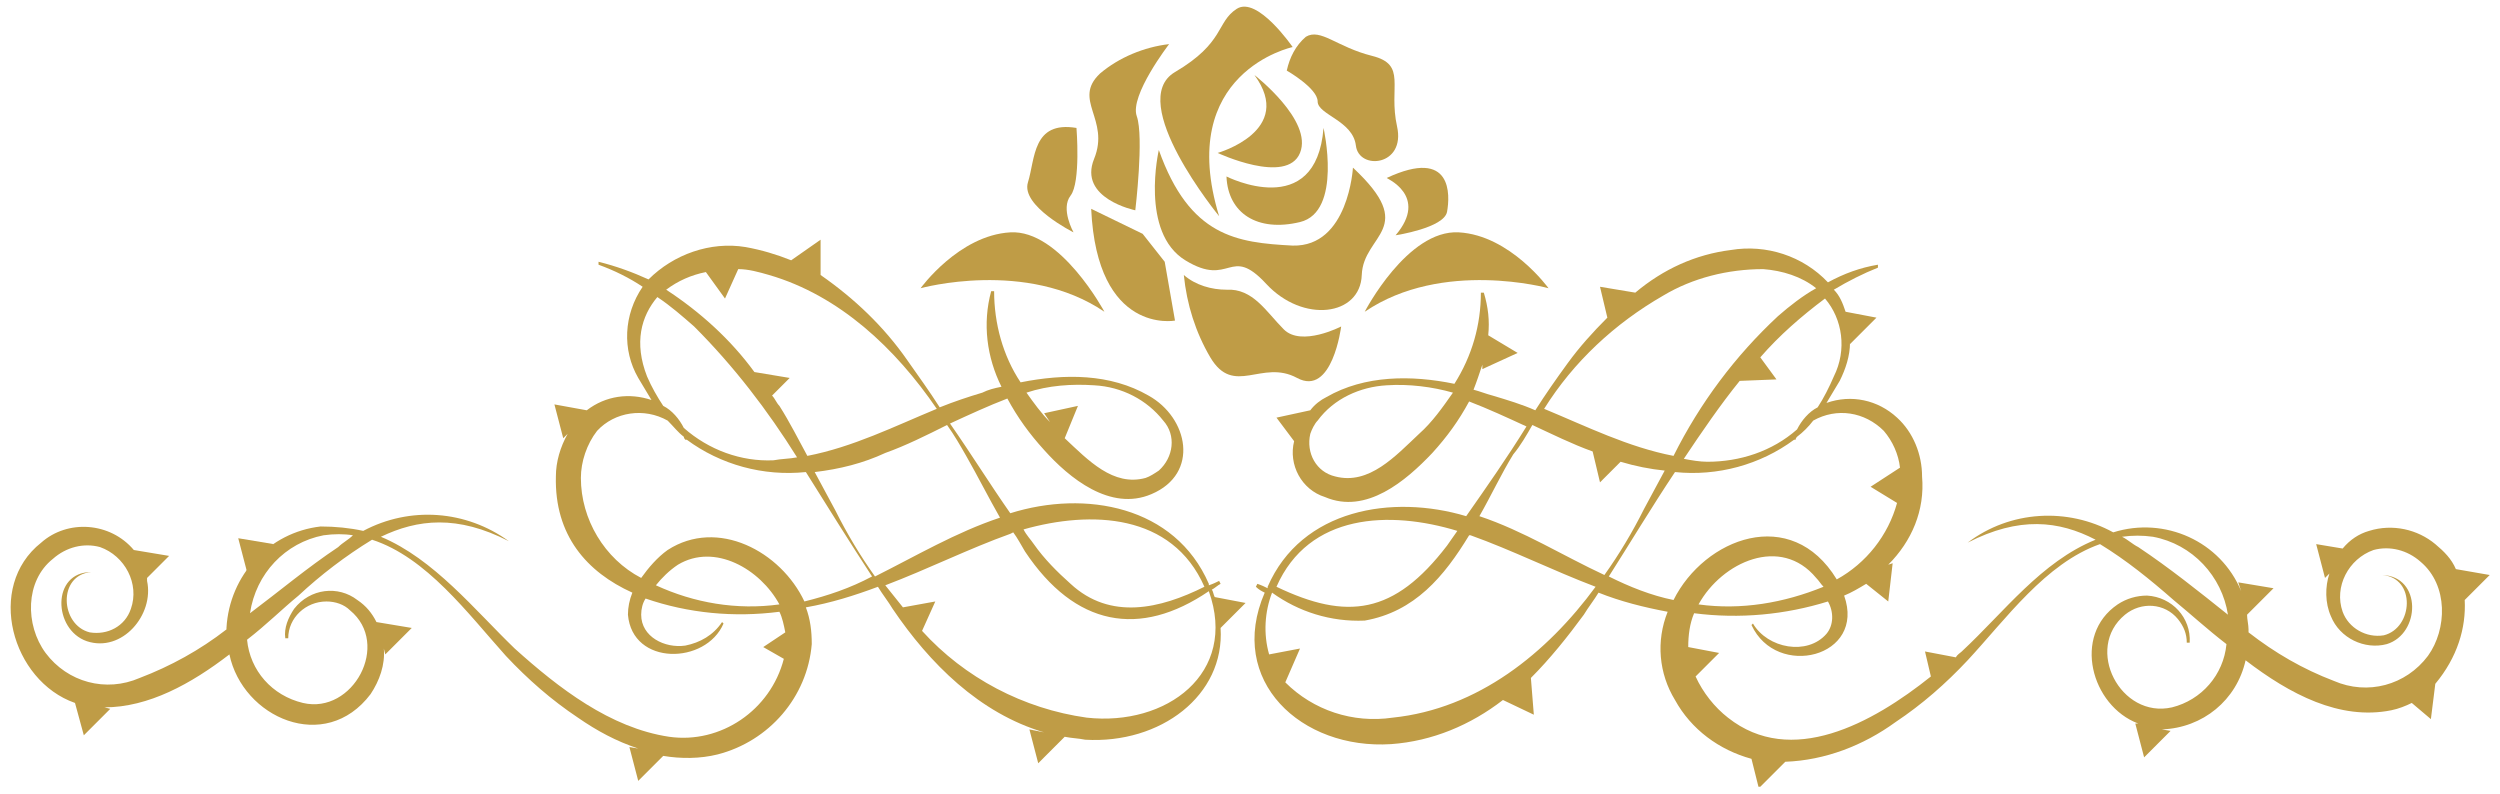
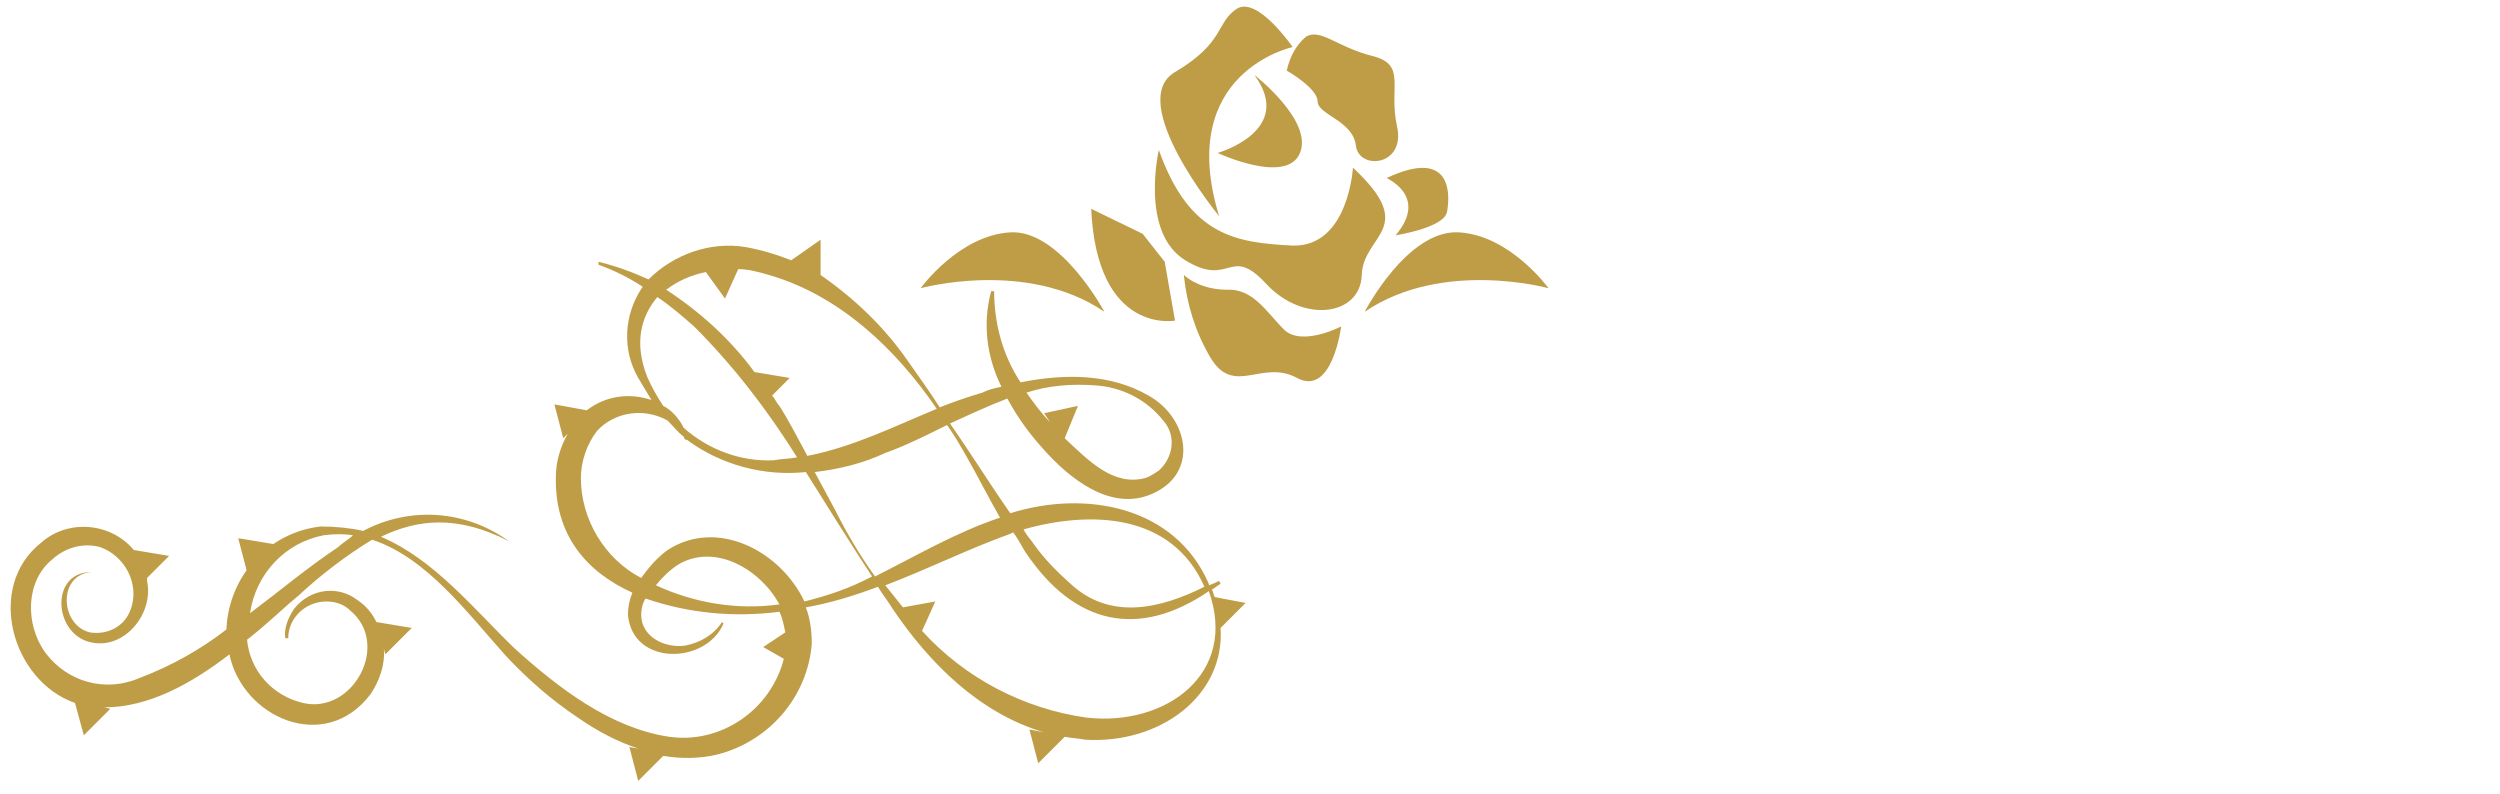
<svg xmlns="http://www.w3.org/2000/svg" xmlns:xlink="http://www.w3.org/1999/xlink" version="1.1" id="レイヤー_1" x="0px" y="0px" width="170px" height="54px" viewBox="0 0 170 54" style="enable-background:new 0 0 170 54;" xml:space="preserve">
  <style type="text/css">
	.st0{clip-path:url(#SVGID_00000085938673756236858460000008246697962260193943_);}
	.st1{fill:#BF9C46;}
</style>
  <g>
    <defs>
      <rect id="SVGID_1_" x="0.5" y="0.4" width="168.9" height="53.1" />
    </defs>
    <clipPath id="SVGID_00000035530104485279950730000009404862335980324236_">
      <use xlink:href="#SVGID_1_" style="overflow:visible;" />
    </clipPath>
    <g id="グループ_539" style="clip-path:url(#SVGID_00000035530104485279950730000009404862335980324236_);">
      <path id="パス_7067" class="st1" d="M82.9,14.7c-3-9.8,5-11.5,5-11.5s-2.4-3.5-3.8-2.6s-0.8,2.3-4.2,4.3S82.9,14.7,82.9,14.7" />
      <path id="パス_7068" class="st1" d="M82.8,10.4c0,0,4.7,2.2,5.6,0s-3.1-5.3-3.1-5.3C88.1,8.9,82.8,10.4,82.8,10.4" />
-       <path id="パス_7069" class="st1" d="M88.4,15.1c2.9-0.7,1.6-6.4,1.6-6.4c-0.5,6.4-6.6,3.3-6.6,3.3    C83.5,14.5,85.5,15.8,88.4,15.1" />
      <path id="パス_7070" class="st1" d="M92.6,18.7c0.1-2.8,3.9-3.1-0.6-7.3c0,0-0.3,5.4-4.1,5.3c-3.8-0.2-7-0.6-9.1-6.5    c0,0-1.3,5.6,1.8,7.5s3-1.1,5.5,1.6S92.5,21.5,92.6,18.7" />
      <path id="パス_7071" class="st1" d="M89.6,6.9c0,0.9,2.4,1.3,2.6,3s3.4,1.4,2.8-1.3s0.7-4.2-1.7-4.8s-3.5-1.9-4.5-1.3    c-0.7,0.6-1.1,1.4-1.3,2.3C87.5,4.8,89.6,6,89.6,6.9" />
-       <path id="パス_7072" class="st1" d="M74.4,10.8c-1.1,2.7,2.8,3.5,2.8,3.5s0.6-5,0.1-6.4S79.5,3,79.5,3c-1.7,0.2-3.4,0.9-4.7,2    C72.9,6.8,75.5,8.1,74.4,10.8" />
      <path id="パス_7073" class="st1" d="M87.3,22.4c-1.2-1.2-2.1-2.8-3.9-2.7c-1,0-2.1-0.3-2.9-1c0.2,2,0.8,3.9,1.8,5.6    c1.6,2.7,3.5,0.1,5.9,1.4s3-3.5,3-3.5S88.5,23.6,87.3,22.4" />
      <path id="パス_7074" class="st1" d="M74.2,14.2c0.4,8.6,5.7,7.6,5.7,7.6l-0.7-4l-1.5-1.9L74.2,14.2z" />
      <path id="パス_7075" class="st1" d="M92.8,21.2c5.3-3.6,12.5-1.6,12.5-1.6s-2.6-3.6-6.1-3.8S92.8,21.2,92.8,21.2" />
      <path id="パス_7076" class="st1" d="M75.1,21.2c0,0-3-5.6-6.4-5.4c-3.5,0.2-6.1,3.8-6.1,3.8S69.8,17.6,75.1,21.2" />
      <path id="パス_7077" class="st1" d="M94.9,16c0,0,3.3-0.5,3.5-1.6s0.4-4.4-4.1-2.3C94.2,12.1,97.2,13.3,94.9,16" />
-       <path id="パス_7078" class="st1" d="M73,15.8c0,0-0.9-1.6-0.2-2.5s0.4-4.6,0.4-4.6c-3-0.5-2.8,2.1-3.3,3.7S73,15.8,73,15.8" />
-       <path id="パス_7079" class="st1" d="M167.6,40.8l1.7-1.7l-2.3-0.4c-0.3-0.7-0.8-1.2-1.4-1.7c-1.2-1-2.9-1.4-4.5-0.9    c-0.7,0.2-1.3,0.6-1.8,1.2l-1.8-0.3l0.6,2.3l0.3-0.3c-0.3,0.9-0.3,2,0.1,2.9c0.6,1.5,2.3,2.3,3.8,1.9c2.3-0.7,2.4-4.6-0.3-4.7    c2.3,0.2,2.1,3.6,0.1,4.1c-1.2,0.2-2.4-0.5-2.8-1.6c-0.6-1.7,0.4-3.6,2.1-4.2c1.1-0.3,2.3,0,3.2,0.8c1.9,1.6,1.8,4.6,0.5,6.4    c-1.5,2-4.1,2.7-6.4,1.7c-2.1-0.8-4-1.9-5.8-3.3c0-0.1,0-0.1,0-0.2c0-0.3-0.1-0.7-0.1-1l1.8-1.8l-2.4-0.4l0.2,0.6    c-1.4-3.4-5.2-5.1-8.7-4c-3.1-1.7-7-1.5-9.9,0.7c3.5-1.8,6.2-1.5,8.7-0.2c-3.7,1.5-6.2,4.9-9.1,7.6c-0.1,0.1-0.3,0.2-0.4,0.4    l-2.1-0.4l0.4,1.7c-4,3.2-9.5,6.2-13.8,2.8c-0.9-0.7-1.7-1.7-2.2-2.8l1.6-1.6l-2.1-0.4c0-0.8,0.1-1.6,0.4-2.3    c3.1,0.4,6.2,0.1,9.1-0.8c0.4,0.7,0.4,1.6-0.1,2.2c-1.3,1.5-4,1-5-0.7l-0.1,0.1c1.7,3.7,7.8,2.2,6.3-2c0.5-0.2,1-0.5,1.5-0.8    l1.5,1.2l0.3-2.6l-0.3,0.1c1.6-1.6,2.5-3.7,2.3-6c0-1.5-0.6-3-1.7-4c-1.3-1.2-3.1-1.6-4.8-1c0.3-0.5,0.6-1,0.9-1.5    c0.4-0.8,0.7-1.7,0.7-2.6l0,0.1l1.8-1.8l-2.1-0.4c-0.2-0.6-0.4-1.1-0.8-1.5c1-0.6,2-1.1,3-1.5l0-0.2c-1.2,0.2-2.3,0.6-3.4,1.2    c-1.7-1.8-4.2-2.6-6.6-2.2c-2.4,0.3-4.6,1.3-6.5,2.9l0,0l-2.4-0.4l0.5,2.1c-1,1-1.9,2-2.7,3.1c-0.8,1.1-1.5,2.1-2.2,3.2    c-0.9-0.4-1.9-0.7-2.9-1c-0.4-0.1-0.9-0.3-1.3-0.4c0.2-0.5,0.4-1.1,0.6-1.7l0,0.3l2.4-1.1l-2-1.2c0.1-1,0-1.9-0.3-2.9l-0.2,0    c0,2.2-0.6,4.3-1.8,6.2c-2.9-0.6-6.1-0.6-8.7,0.9c-0.4,0.2-0.8,0.5-1.1,0.9l-2.3,0.5l1.2,1.6c-0.4,1.6,0.5,3.3,2.1,3.8    c2.8,1.2,5.5-1.1,7.3-3c1-1.1,1.8-2.2,2.5-3.5c1.3,0.5,2.6,1.1,3.9,1.7c-1.3,2.1-2.7,4.1-4.1,6.1c-5-1.5-11.2-0.5-13.5,4.8    c0,0,0,0,0,0.1c-0.2-0.1-0.4-0.2-0.7-0.3l-0.1,0.2c0.2,0.2,0.4,0.3,0.6,0.4c-2.6,6,2.5,10.7,8.6,10.3c2.8-0.2,5.4-1.3,7.6-3l2.1,1    l-0.2-2.5c1.3-1.3,2.5-2.8,3.6-4.3c0.3-0.5,0.7-1,1-1.5c1.5,0.6,3.1,1,4.7,1.3c-0.8,2-0.6,4.2,0.5,6c1.1,2,3,3.4,5.2,4l0.5,2    l1.8-1.8c2.7-0.1,5.3-1.1,7.5-2.7c1.8-1.2,3.4-2.6,4.9-4.2c2.6-2.8,5.3-6.6,9-7.9c1.8,1.1,3.4,2.4,5,3.8c1.1,0.9,2.3,2,3.6,3    c-0.2,2.1-1.7,3.8-3.7,4.3c-3.5,0.8-6-4-3.2-6.3c1.1-0.9,2.7-0.8,3.6,0.3c0.4,0.5,0.6,1,0.6,1.6h0.2c0.1-1.7-1.2-3.1-2.9-3.2    c-0.7,0-1.4,0.2-2,0.6c-3.1,2.1-1.8,6.9,1.4,8.1l-0.2,0l0.6,2.3l1.8-1.8l-0.6-0.1c2.8-0.1,5.1-2,5.7-4.7c3,2.3,6.4,4.1,9.9,3.4    c0.5-0.1,1-0.3,1.4-0.5l1.3,1.1l0.3-2.4C167.1,44.7,167.7,42.7,167.6,40.8 M96.5,29.5c-1.6,1.5-3.4,3.5-5.7,2.9    c-1.3-0.3-2-1.6-1.7-2.9c0.1-0.3,0.3-0.7,0.5-0.9c1.1-1.5,2.9-2.3,4.7-2.4c1.5-0.1,3.1,0.1,4.5,0.5C98.1,27.7,97.4,28.7,96.5,29.5     M115.5,41.1c1.6-2.9,5.6-4.7,8-1.8c0.2,0.2,0.3,0.4,0.5,0.6C121.3,41,118.4,41.5,115.5,41.1 M124.7,25.6    c-0.3,0.7-0.7,1.5-1.1,2.1c-0.6,0.3-1.1,0.9-1.4,1.5c-1.7,1.5-3.9,2.2-6.1,2.2c-0.5,0-1.1-0.1-1.6-0.2c1.2-1.8,2.5-3.7,3.8-5.3    l2.5-0.1l-1.1-1.5c1.3-1.5,2.8-2.8,4.4-4C125.3,21.7,125.6,23.8,124.7,25.6 M113.1,20.1c2-1.2,4.4-1.8,6.8-1.8    c1.3,0.1,2.6,0.5,3.6,1.3c-0.9,0.5-1.8,1.2-2.6,1.9c-2.9,2.7-5.3,5.9-7.1,9.5c-3.1-0.6-5.9-2-8.8-3.2    C107,24.6,109.8,22,113.1,20.1 M104.2,28.9c1.3,0.6,2.7,1.3,4.1,1.8l0.5,2.1l1.4-1.4c1,0.3,2,0.5,3,0.6c-0.5,0.9-0.9,1.7-1.4,2.6    c-0.8,1.6-1.7,3.1-2.7,4.5c-2.8-1.3-5.5-3-8.5-4c0.8-1.4,1.5-2.9,2.3-4.2C103.4,30.3,103.8,29.6,104.2,28.9 M86.8,39.9    c2.2-5,7.7-5.2,12.3-3.8c-0.2,0.3-0.5,0.7-0.7,1C94.8,41.8,91.6,42.2,86.8,39.9C86.8,39.9,86.8,39.9,86.8,39.9 M94.7,48.8    c-2.7,0.4-5.4-0.5-7.3-2.4l1-2.3l-2.1,0.4c-0.4-1.4-0.3-2.9,0.2-4.2c1.8,1.3,4,2,6.3,1.9c3.4-0.6,5.4-3,7.1-5.8l0.1,0    c2.8,1,5.6,2.4,8.5,3.5C105.2,44.4,100.5,48.2,94.7,48.8 M109.4,39.2c1.4-2.2,2.9-4.7,4.5-7.1c2.9,0.3,5.8-0.5,8.1-2.2l0.1,0    c0-0.1,0.1-0.2,0.1-0.2c0.4-0.3,0.8-0.7,1.1-1.1c1.6-0.9,3.5-0.6,4.8,0.7c0.6,0.7,1,1.6,1.1,2.5l-2,1.3l1.8,1.1    c-0.6,2.2-2.1,4.1-4.1,5.2c-3.1-5.1-9-2.8-11.1,1.4C112.3,40.5,110.8,39.9,109.4,39.2 M145.4,37.2c-0.4-0.2-0.7-0.5-1.1-0.7    c0.7-0.1,1.4-0.1,2.1,0c2.7,0.5,4.7,2.7,5.1,5.3C149.5,40.2,147.5,38.6,145.4,37.2" />
      <path id="パス_7080" class="st1" d="M18.6,37l-2.4-0.4l0.6,2.3L18.6,37z" />
      <path id="パス_7081" class="st1" d="M82.6,40.6c-0.1-0.2-0.1-0.4-0.2-0.5c0.2-0.1,0.4-0.3,0.6-0.4l-0.1-0.2    c-0.2,0.1-0.4,0.2-0.7,0.3c0,0,0,0,0-0.1c-2.3-5.3-8.4-6.4-13.5-4.8c-1.4-2-2.7-4.1-4.1-6.1c1.3-0.6,2.6-1.2,3.9-1.7    c0.7,1.3,1.5,2.4,2.5,3.5c1.7,1.9,4.5,4.2,7.3,3c3.3-1.4,2.5-5.2-0.2-6.7c-2.6-1.5-5.7-1.5-8.7-0.9c-1.2-1.8-1.8-4-1.8-6.2l-0.2,0    c-0.6,2.2-0.3,4.5,0.7,6.5c-0.5,0.1-0.9,0.2-1.3,0.4c-1,0.3-1.9,0.6-2.9,1c-0.7-1.1-1.5-2.2-2.2-3.2c-1.6-2.3-3.6-4.2-5.9-5.8    l0-2.4l-2,1.4c-1-0.4-2-0.7-3.1-0.9c-2.4-0.4-4.9,0.5-6.6,2.2c-1.1-0.5-2.2-0.9-3.4-1.2l0,0.2c1.1,0.4,2.1,0.9,3,1.5    c-1.3,1.9-1.4,4.3-0.3,6.2c0.3,0.5,0.6,1,0.9,1.5c-1.5-0.5-3.1-0.3-4.4,0.7l-2.2-0.4l0.6,2.3l0.3-0.3c-0.5,0.9-0.8,1.9-0.8,2.9    c-0.1,4,2.1,6.5,5.2,7.9c-0.2,0.5-0.3,1-0.3,1.5c0.3,3.5,5.3,3.4,6.5,0.6l-0.1-0.1c-0.6,0.9-1.5,1.4-2.5,1.6c-1.4,0.2-3-0.6-3-2.1    c0-0.4,0.1-0.8,0.3-1.1c2.9,1,6,1.3,9.1,0.9c0.2,0.4,0.3,0.9,0.4,1.4l-1.5,1l1.4,0.8c-0.9,3.5-4.3,5.8-7.8,5.3    c-4-0.6-7.5-3.3-10.5-6c-2.7-2.6-5.5-6.1-9.1-7.6c2.5-1.2,5.2-1.5,8.7,0.3c-2.9-2.1-6.7-2.4-9.9-0.7c-0.9-0.2-1.9-0.3-2.9-0.3    c-3.5,0.4-6.2,3.3-6.4,6.9c0,0,0,0.1,0,0.1c-1.8,1.4-3.8,2.5-5.9,3.3c-2.3,1-4.9,0.3-6.4-1.7c-1.4-1.9-1.4-4.9,0.5-6.4    c0.9-0.8,2.1-1.1,3.2-0.8c1.7,0.6,2.7,2.5,2.1,4.2c-0.4,1.2-1.6,1.8-2.8,1.6c-2-0.5-2.2-3.9,0.1-4.1c-2.7,0-2.6,3.9-0.3,4.7    c2.4,0.8,4.6-1.8,4.1-4.1c0-0.1,0-0.1,0-0.2l1.5-1.5l-2.4-0.4c-1.6-1.9-4.5-2.1-6.3-0.5c0,0,0,0,0,0c-3.8,3-2,9.4,2.3,10.9L5.7,50    l1.8-1.8l-0.4-0.1c3,0,5.9-1.6,8.5-3.6c0.9,4.3,6.5,6.8,9.6,2.7c0.6-0.9,1-2,0.9-3.1l0.1,0.4l1.8-1.8l-2.4-0.4v0    c-0.3-0.6-0.7-1.1-1.3-1.5c-1.3-1-3.2-0.8-4.3,0.6c-0.4,0.6-0.7,1.3-0.6,2h0.2c0-1.4,1.2-2.5,2.6-2.5c0.6,0,1.2,0.2,1.6,0.6    c2.8,2.3,0.2,7.1-3.2,6.3c-2.1-0.5-3.6-2.2-3.8-4.3c1.3-1,2.4-2.1,3.5-3c1.5-1.4,3.2-2.7,5-3.8c3.7,1.2,6.5,5,9.1,7.9    c1.5,1.6,3.1,3,4.9,4.2c1.3,0.9,2.6,1.6,4.1,2.1l-0.6-0.1l0.6,2.3l1.7-1.7c1.2,0.2,2.5,0.2,3.7-0.1c3.5-0.9,6.1-3.9,6.4-7.5    c0-0.9-0.1-1.7-0.4-2.5c1.7-0.3,3.3-0.8,4.9-1.4c0.3,0.5,0.7,1,1,1.5c2.5,3.7,5.9,7.1,10.3,8.4l-1-0.2l0.6,2.3l1.8-1.8    c0.5,0.1,0.9,0.1,1.4,0.2c5.1,0.3,9.5-3,9.2-7.6l1.7-1.7L82.6,40.6z M74.4,26.2c1.9,0.1,3.6,1,4.7,2.4c0.9,1,0.7,2.5-0.3,3.4    c-0.3,0.2-0.6,0.4-0.9,0.5c-2.2,0.6-3.9-1.2-5.5-2.7l0.9-2.2L71,28.1l0.4,0.6c-0.6-0.6-1.1-1.3-1.6-2    C71.3,26.2,72.9,26.1,74.4,26.2 M23,37.2c-2.1,1.4-4,3-6,4.5c0.4-2.7,2.4-4.8,5-5.3c0.7-0.1,1.4-0.1,2,0    C23.7,36.7,23.3,36.9,23,37.2 M81.9,39.9C81.9,39.9,81.9,39.9,81.9,39.9c-3,1.5-6.4,2.3-9.1-0.2C71.9,38.9,71,38,70.3,37    c-0.2-0.3-0.5-0.6-0.7-1C74.2,34.7,79.7,34.9,81.9,39.9 M65.7,31c0.8,1.4,1.5,2.8,2.3,4.2c-3,1-5.7,2.6-8.5,4    c-1-1.4-1.9-2.9-2.7-4.5c-0.5-0.9-0.9-1.7-1.4-2.6c1.7-0.2,3.3-0.6,4.8-1.3c1.4-0.5,2.8-1.2,4.2-1.9C64.9,29.6,65.3,30.3,65.7,31     M48,18.5l1.3,1.8l0.9-2c0.7,0,1.4,0.2,2.1,0.4c4.8,1.4,8.6,5,11.4,9.1C60.8,29,58,30.4,54.9,31c-0.6-1.1-1.2-2.3-1.9-3.4    c-0.2-0.2-0.3-0.5-0.5-0.7l1.2-1.2l-2.4-0.4c-1.6-2.2-3.7-4.1-6-5.6C46.1,19.1,47,18.7,48,18.5 M44,25.6c-0.9-2.3-0.4-4.1,0.7-5.4    c0.9,0.6,1.7,1.3,2.5,2c2.7,2.7,5,5.7,7,8.9c-0.5,0.1-1.1,0.1-1.6,0.2c-2.2,0.1-4.4-0.7-6.1-2.2c-0.3-0.6-0.8-1.2-1.4-1.5    C44.7,27,44.3,26.3,44,25.6 M44.6,39.8c0.4-0.5,0.9-1,1.5-1.4c2.5-1.5,5.6,0.3,6.9,2.7C50.1,41.5,47.2,41,44.6,39.8 M54.7,40.9    c-1.6-3.4-5.9-5.7-9.3-3.5c-0.7,0.5-1.3,1.2-1.8,1.9c-2.5-1.3-4.1-4-4.1-6.8c0-1.1,0.4-2.3,1.1-3.2c1.2-1.3,3.2-1.6,4.8-0.7    c0.4,0.4,0.7,0.8,1.1,1.1c0,0.1,0.1,0.2,0.1,0.2l0.1,0c2.3,1.7,5.2,2.5,8.1,2.2c1.5,2.4,3,4.8,4.5,7.1    C57.8,40,56.3,40.5,54.7,40.9 M73.9,48.8c-4.3-0.6-8.3-2.7-11.2-5.9l0.9-2l-2.2,0.4c-0.4-0.5-0.8-1-1.2-1.5    c2.9-1.1,5.7-2.5,8.5-3.5l0.2-0.1c0.3,0.4,0.5,0.8,0.8,1.3c3.4,5.1,7.8,5.9,12.5,2.7C84.2,45.8,79.3,49.4,73.9,48.8" />
    </g>
  </g>
</svg>